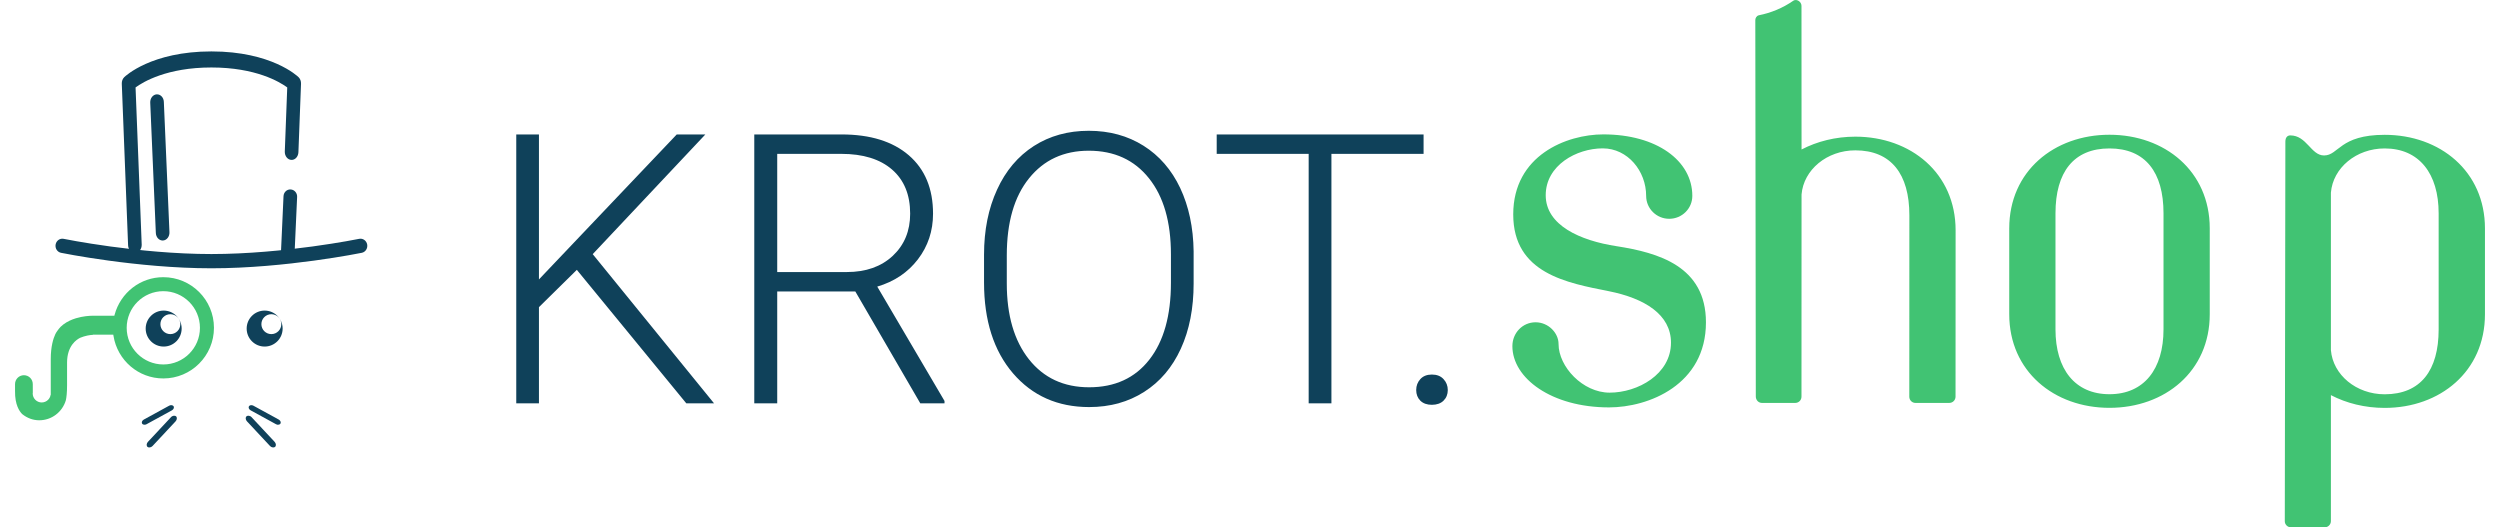
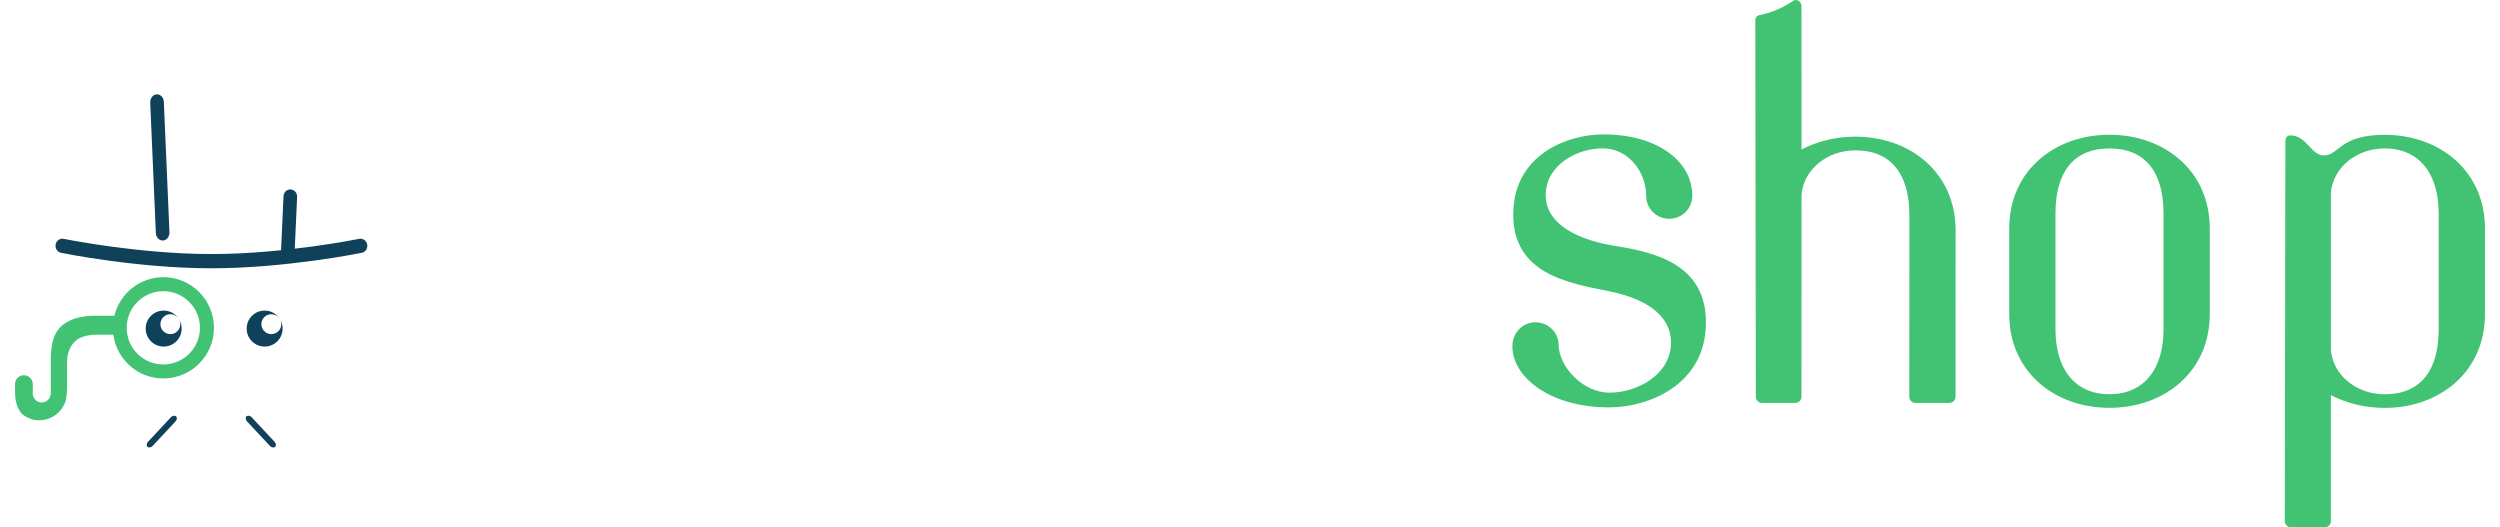
<svg xmlns="http://www.w3.org/2000/svg" xml:space="preserve" width="128px" height="27px" version="1.1" shape-rendering="geometricPrecision" text-rendering="geometricPrecision" image-rendering="optimizeQuality" fill-rule="evenodd" clip-rule="evenodd" viewBox="0 0 2539367 542169">
  <g id="Слой_x0020_1">
    <path fill="#0F415A" d="M256631 319319c10215,0 18490,8283 18490,18490 0,10222 -8275,18497 -18490,18497 -10214,0 -18490,-8275 -18490,-18497 0,-10207 8276,-18490 18490,-18490zm6882 3715c5654,0 10237,4583 10237,10237 0,5654 -4583,10237 -10237,10237 -5654,0 -10237,-4583 -10237,-10237 0,-5654 4583,-10237 10237,-10237z" />
    <path fill="#0F415A" d="M280266 270380c-128,0 -233,0 -352,0 -3857,-202 -6853,-3624 -6658,-7668l2771 -60981c172,-4044 3430,-7211 7316,-6957 3872,187 6853,3610 6673,7654l-2763 60980c-180,3932 -3281,6972 -6987,6972z" />
-     <path fill="#0F415A" d="M123219 260061c-3729,0 -6829,-3467 -6986,-7878l-6478 -166100c-113,-2584 816,-5077 2516,-6725 1108,-1071 27836,-26488 89625,-26488 61782,0 88509,25417 89610,26488 1700,1648 2629,4149 2524,6725l-2681 70431c-172,4561 -3430,8111 -7324,7886 -3849,-210 -6845,-4066 -6673,-8627l2509 -65878c-7706,-5669 -32299,-20519 -77965,-20519 -45621,0 -70214,14827 -77980,20519l6313 161524c172,4553 -2823,8410 -6680,8620 -120,0 -225,22 -330,22z" />
    <path fill="#0F415A" d="M201896 275832c-76333,0 -153871,-15756 -154642,-15921 -3797,-786 -6268,-4628 -5519,-8597 756,-3954 4418,-6530 8237,-5766 749,165 76992,15644 151924,15644 74917,0 151160,-15479 151909,-15644 3804,-764 7481,1812 8237,5766 749,3969 -1714,7811 -5519,8597 -771,165 -78309,15921 -154627,15921z" />
    <path fill="#0F415A" d="M151752 247270c-3715,0 -6793,-3362 -6987,-7706l-5767 -134070c-172,-4456 2786,-8268 6658,-8493 3886,-202 7144,3221 7339,7706l5766 134049c195,4478 -2786,8290 -6657,8514 -105,0 -233,0 -352,0z" />
-     <rect fill="#0F415A" transform="matrix(0.126 -0.069 0.054 0.098 129276 433074)" width="257575" height="49530" rx="24765" ry="24765" />
    <rect fill="#0F415A" transform="matrix(0.114 -0.122 0.094 0.088 133844 457255)" width="257575" height="49530" rx="24765" ry="24765" />
-     <rect fill="#0F415A" transform="matrix(-0.126 -0.069 -0.054 0.098 274245 433074)" width="257575" height="49530" rx="24765" ry="24765" />
    <rect fill="#0F415A" transform="matrix(-0.114 -0.122 -0.094 0.088 269677 457255)" width="257575" height="49530" rx="24765" ry="24765" />
-     <path fill="#0F415A" fill-rule="nonzero" d="M577590 277435l-38948 38365 0 98896 -23328 0 0 -276469 23328 0 0 149056 141671 -149056 29416 0 -115806 123070 124755 153399 -28517 0 -112571 -137261zm286317 22226l-80294 0 0 115035 -23590 0 0 -276469 89820 0c29491,0 52563,7197 69084,21455 16595,14319 24885,34343 24885,60007 0,17756 -5183,33378 -15547,46925 -10372,13539 -24308,22870 -41802,28052l69143 117566 0 2464 -24885 0 -66814 -115035zm-80294 -19965l71547 0c19636,0 35384,-5571 47306,-16714 11863,-11151 17824,-25537 17824,-43293 0,-19508 -6224,-34605 -18602,-45366 -12439,-10762 -29813,-16131 -52234,-16131l-65841 0 0 121504zm428108 11795c0,25409 -4336,47771 -13158,67017 -8807,19246 -21380,34021 -37713,44393 -16333,10432 -35190,15614 -56577,15614 -32269,0 -58323,-11600 -78220,-34673 -19830,-23133 -29813,-54241 -29813,-93512l0 -28449c0,-25215 4471,-47509 13420,-66949 8874,-19441 21515,-34344 37841,-44843 16332,-10432 35129,-15621 56382,-15621 21261,0 40057,5122 56315,15359 16273,10237 28847,24758 37721,43487 8814,18729 13480,40439 13802,65129l0 33048zm-23328 -30000c0,-33310 -7518,-59363 -22616,-78219 -15037,-18865 -35646,-28323 -61894,-28323 -25664,0 -46138,9458 -61370,28383 -15292,18924 -22878,45366 -22878,79260l0 28899c0,32733 7586,58719 22751,77905 15224,19179 35833,28772 61887,28772 26442,0 47119,-9458 61894,-28390 14835,-18924 22226,-45299 22226,-79058l0 -29229zm259747 -103299l-94747 0 0 256504 -23395 0 0 -256504 -94553 0 0 -19965 212695 0 0 19965zm-7586 242829c0,-4411 1430,-8170 4276,-11278 2853,-3115 6807,-4665 11862,-4665 5055,0 9076,1550 11930,4665 2913,3108 4403,6867 4403,11278 0,4404 -1490,8096 -4403,10949 -2854,2786 -6875,4216 -11930,4216 -5055,0 -9009,-1430 -11862,-4216 -2846,-2853 -4276,-6545 -4276,-10949z" />
    <path fill="#41C373" fill-rule="nonzero" d="M1646486 253096c-37481,-5758 -72775,-21515 -72775,-52361 0,-30846 31715,-48197 58629,-48197 25671,0 44625,23335 44625,48856 0,13053 10649,23552 23702,23552 13128,0 23769,-10499 23769,-23552 0,-36245 -36679,-63227 -91512,-63227 -37773,0 -92613,21515 -92613,82264 0,60816 55492,70439 98372,78968 36755,7369 63811,23994 63811,52878 0,32516 -34133,51410 -63085,51410 -27633,0 -52503,-26697 -52503,-50024 0,-11383 -10499,-22317 -23627,-22317 -13420,0 -23844,11009 -23844,24496 0,33040 40327,63010 99323,63010 40694,0 99682,-23193 99682,-87438 0,-57753 -48931,-71608 -91954,-78318l0 0zm245533 -112593c-20347,0 -39308,4883 -55282,13196l-67 -147671c0,-4223 -4883,-7436 -8245,-5391 -11009,7653 -22968,12543 -35729,15097 -2336,651 -3572,3055 -3497,5025l509 386643c-75,4014 2838,6852 6343,6852l34201 0c3572,0 6418,-2838 6418,-6418l67 -207902c2120,-25372 26039,-45359 55282,-45359 36897,0 55566,24428 55566,66649l-74 186612c0,3580 2845,6418 6343,6418l34785 0c3504,0 6418,-2838 6418,-6418l74 -171072c0,-58779 -46160,-96261 -103112,-96261l0 0zm261282 -1969c-56877,0 -103038,37481 -103038,96260l0 88240c0,58771 46161,96260 103038,96260 56959,0 103112,-37489 103112,-96260l0 -88240c0,-58779 -46153,-96260 -103112,-96260l0 0zm55574 200099c0,40768 -19980,66657 -55574,66657 -35587,0 -55492,-25889 -55492,-66657l0 -119378c0,-42222 18595,-66650 55492,-66650 36904,0 55574,24428 55574,66650l0 119378zm227372 -200024c-46520,0 -47104,21215 -62351,21215 -13412,0 -17718,-20631 -34710,-20631 -2554,0 -5032,1745 -5032,6418l-585 390357c0,3280 2846,6193 6418,6193l34568 0c3572,0 6418,-2913 6418,-6410l0 -129518c15973,8320 34927,13128 55274,13128 56952,0 103113,-37481 103113,-96260l0 -88240c0,-58771 -46161,-96252 -103113,-96252l0 0zm55499 200099c0,42221 -18602,66657 -55499,66657 -29243,0 -53162,-19988 -55274,-45367l0 -161959c2112,-25454 26031,-45434 55274,-45434 35587,0 55499,25964 55499,66725l0 119378z" />
    <path fill="#41C373" fill-rule="nonzero" d="M179078 363675c-6807,6815 -16236,11031 -26630,11031 -10387,0 -19808,-4216 -26622,-11031 -6815,-6815 -11031,-16236 -11031,-26622 0,-10395 4216,-19823 11031,-26645 6814,-6815 16235,-11046 26622,-11046 10394,0 19815,4231 26630,11046 6815,6822 11031,16243 11031,26645 0,10394 -4216,19815 -11031,26622zm-163494 24750c-1647,-1640 -3939,-2666 -6463,-2666 -2516,0 -4800,1034 -6448,2674 -1640,1640 -2666,3924 -2666,6448l0 7136c-112,7145 1049,12417 2592,16258 1505,3707 3362,6066 4777,7459 2494,2000 5295,3640 8320,4740 2846,1034 5931,1618 9182,1618 6425,0 12333,-2127 17074,-5706 4875,-3670 8537,-8875 10304,-14881 315,-1452 629,-3369 854,-5856 232,-2531 389,-5736 389,-9772l0 -23118c0,-8702 2494,-14648 5407,-18625 2966,-4029 6396,-6051 8178,-6904l82 -30c2307,-936 4696,-1685 7167,-2202 1880,-389 3827,-651 5804,-771l0 -128 20893 0 218 1333c2029,12469 8469,23478 17658,31311 9024,7691 20729,12341 33557,12341 14378,0 27401,-5833 36807,-15247 9421,-9421 15255,-22436 15255,-36814 0,-14379 -5834,-27394 -15240,-36800 -9421,-9421 -22444,-15247 -36822,-15247 -11847,0 -22728,3976 -31415,10656 -8927,6868 -15577,16603 -18617,27814l-315 1168 -22728 0c-2853,37 -9586,419 -16782,2598 -4381,1333 -8942,3340 -12903,6351l-2749 2366c-659,689 -1303,1408 -1902,2150 -606,756 -1191,1550 -1730,2366l-1056 1588 -876 1655c-1003,2141 -2164,5227 -3070,9413 -914,4216 -1580,9563 -1580,16176l0 36672 -158 0c-307,1984 -1243,3759 -2598,5115 -1685,1677 -4014,2718 -6568,2718 -2546,0 -4860,-1041 -6537,-2726 -1670,-1670 -2711,-3991 -2711,-6552 0,-330 60,-577 119,-802l-37 -8821c0,-2524 -1026,-4816 -2666,-6456z" />
    <path fill="#0F415A" d="M152807 319319c10215,0 18490,8283 18490,18490 0,10222 -8275,18497 -18490,18497 -10214,0 -18489,-8275 -18489,-18497 0,-10207 8275,-18490 18489,-18490zm6883 3715c5654,0 10237,4583 10237,10237 0,5654 -4583,10237 -10237,10237 -5654,0 -10237,-4583 -10237,-10237 0,-5654 4583,-10237 10237,-10237z" />
  </g>
</svg>